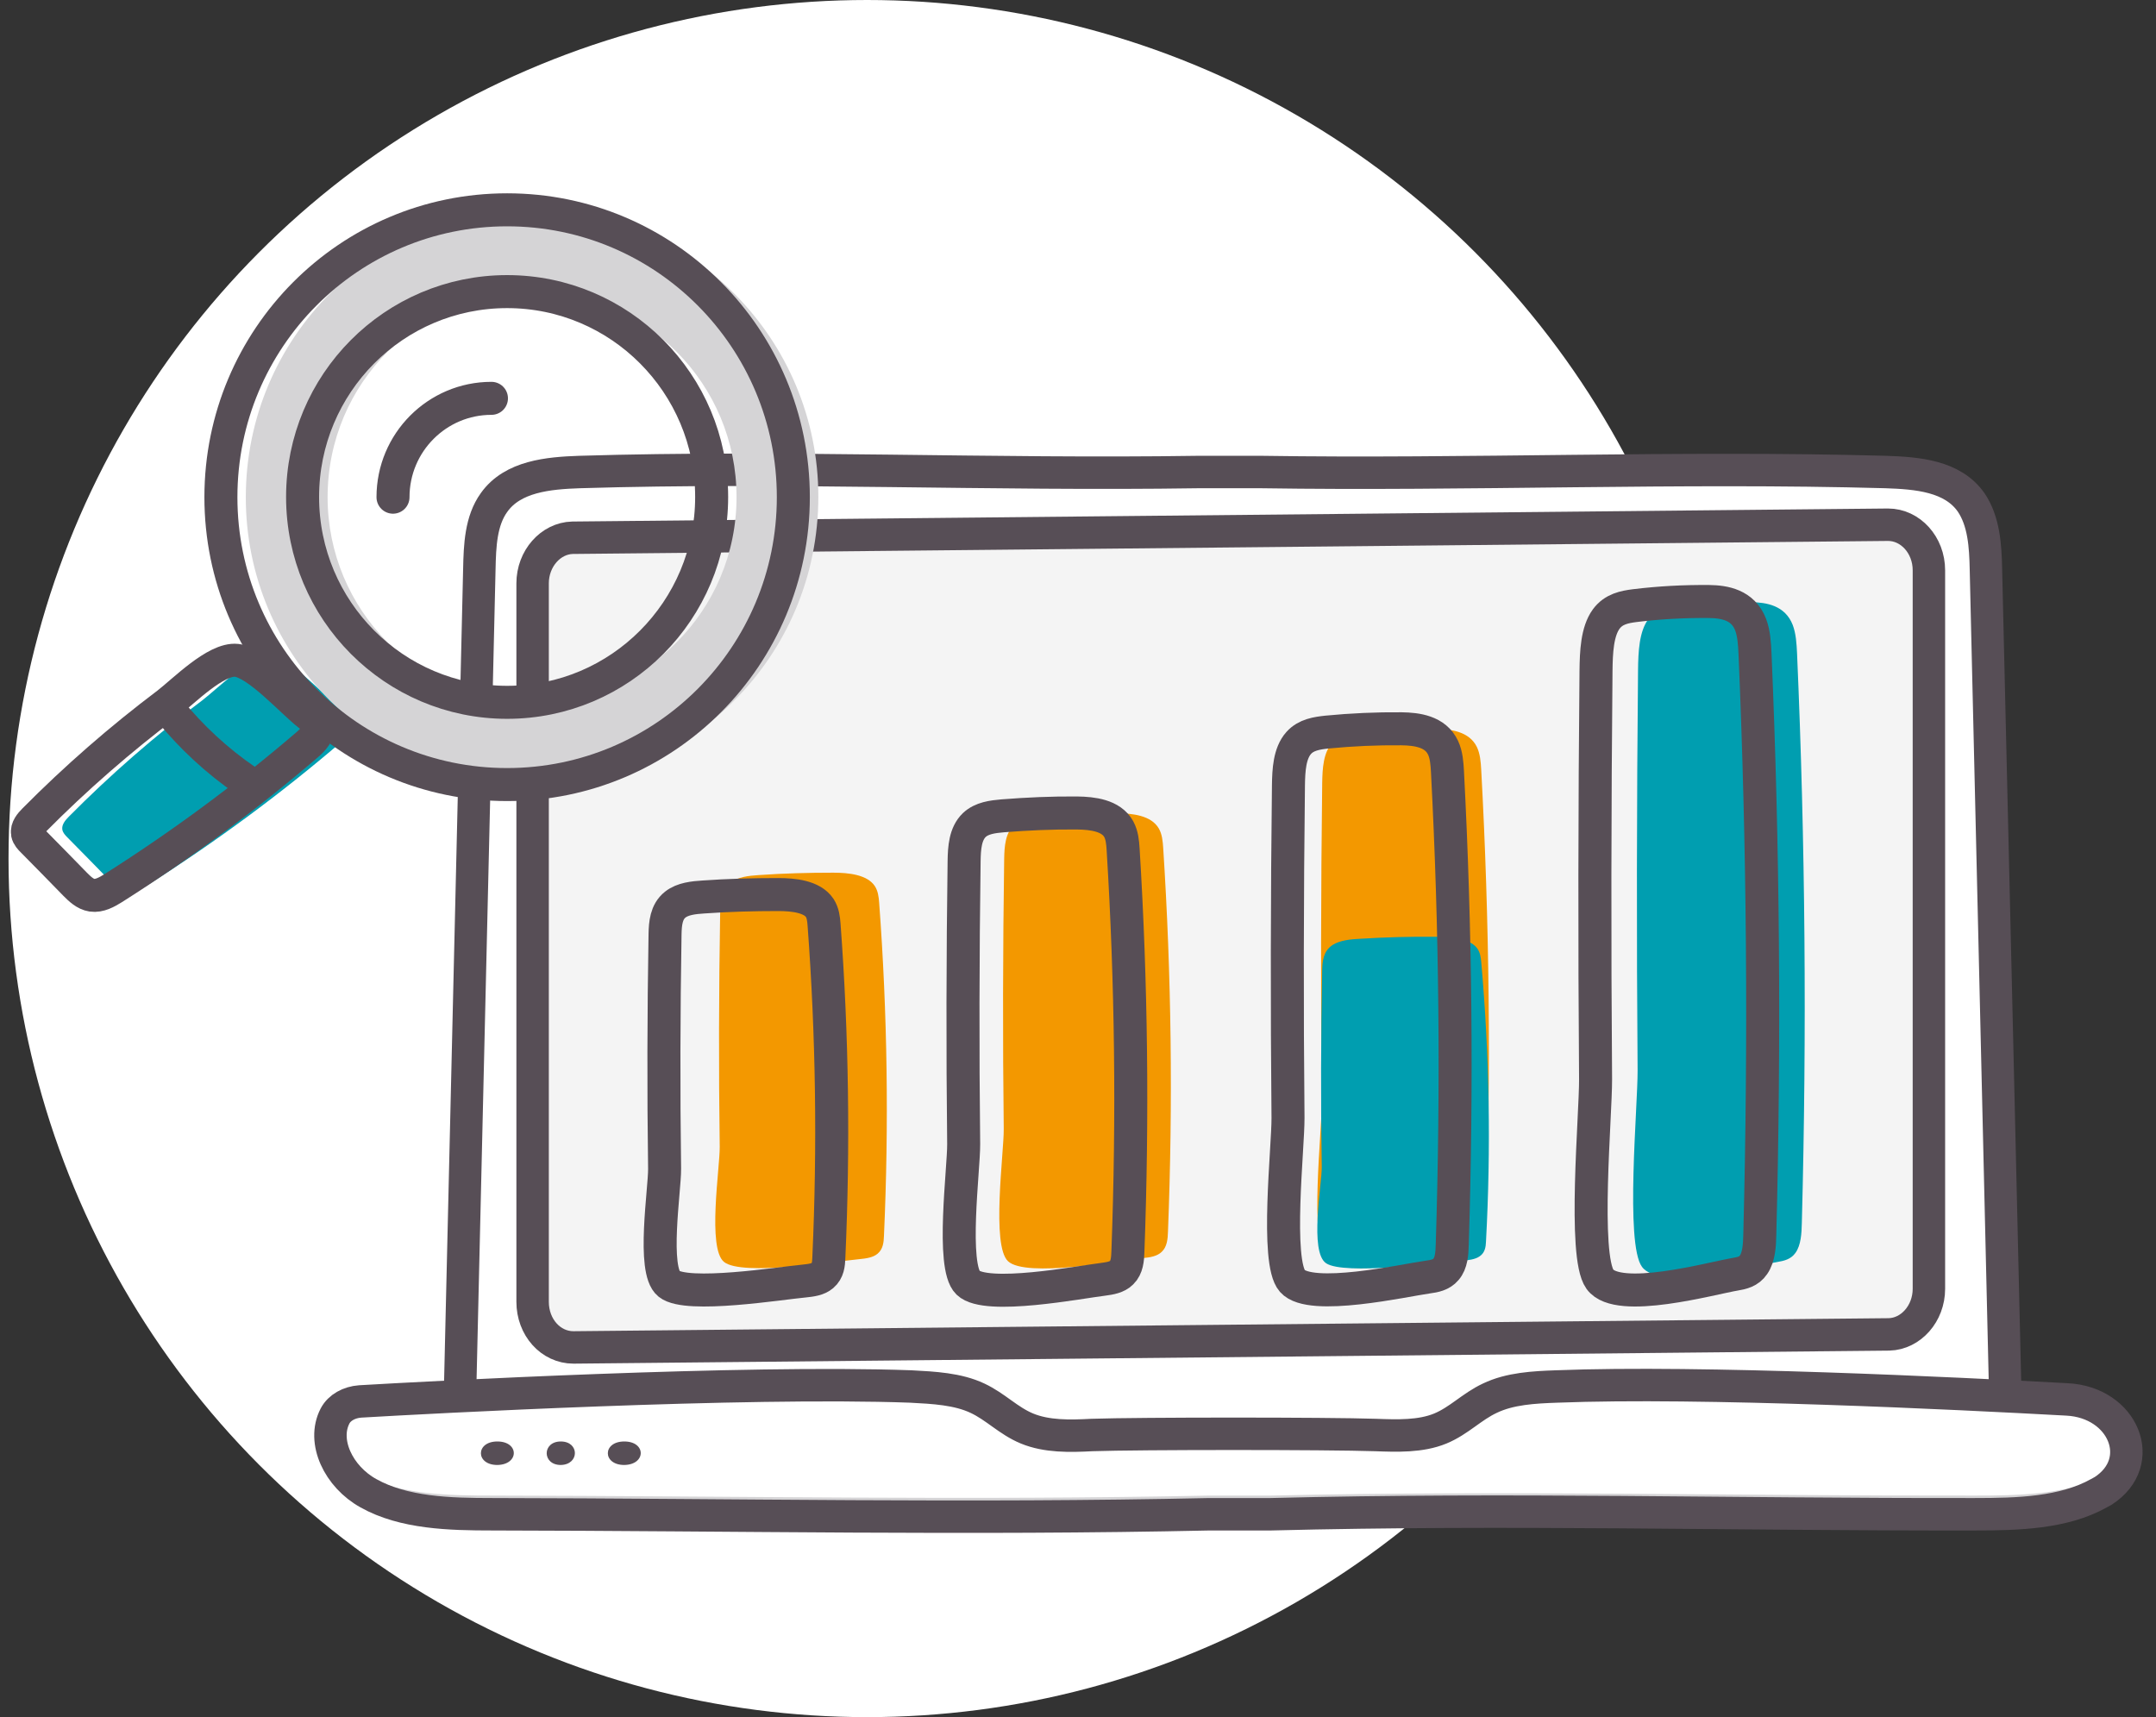
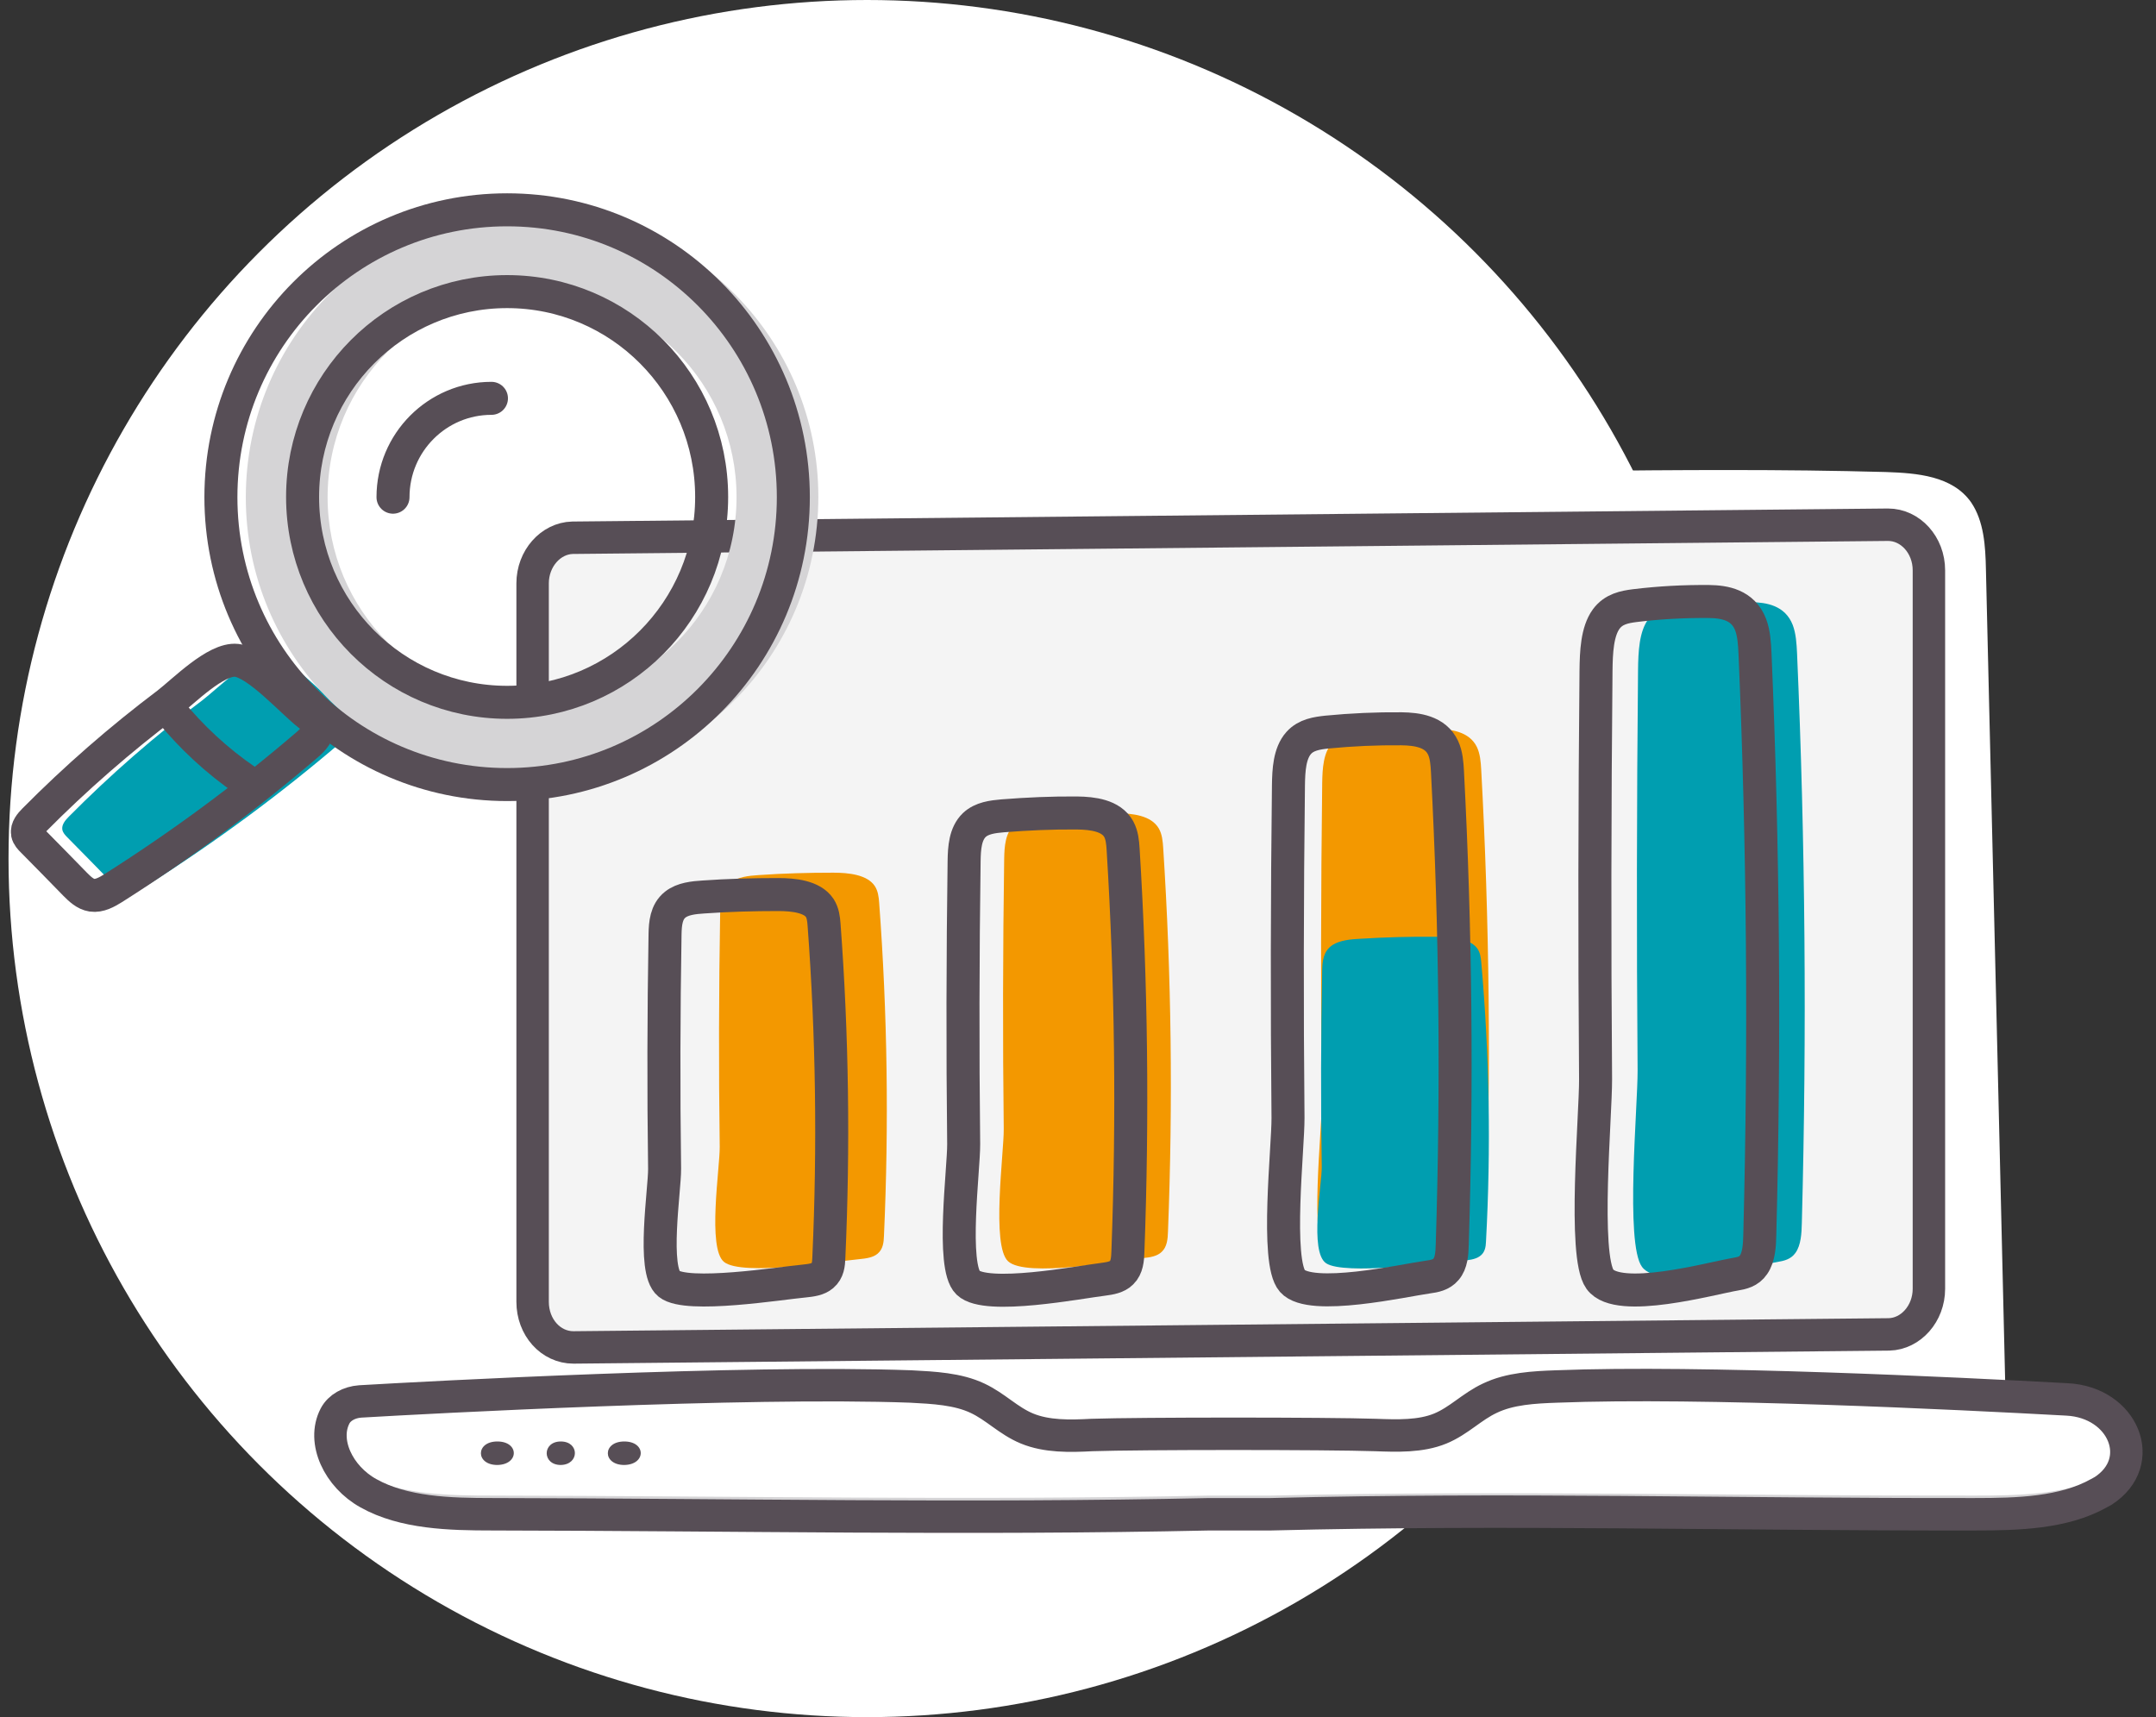
<svg xmlns="http://www.w3.org/2000/svg" width="113" height="90" viewBox="0 0 113 90" fill="none">
  <rect x="0" y="0" width="113" height="90" fill="#333333" stroke="none" />
  <circle cx="45.447" cy="45" r="45" fill="white" />
  <path d="M105.115 73.268C104.781 58.789 104.421 44.311 104.086 29.833C104.061 28.622 103.984 27.328 103.315 26.337C102.337 24.933 100.46 24.796 98.839 24.74C87.985 24.438 76.856 24.906 66.002 24.74H62.658C51.804 24.906 41.224 24.41 30.37 24.74C28.749 24.796 26.872 24.961 25.894 26.337C25.2 27.3 25.148 28.594 25.123 29.833C24.788 44.311 24.428 58.789 24.094 73.268L49.095 72.993C49.095 72.993 52.67 75.552 53.802 75.91C54.933 76.268 74.173 76.571 74.173 76.571L76.899 74.782L79.626 73.268H105.115Z" fill="white" />
  <path d="M27.915 69.589V29.264C27.915 28.687 28.319 28.231 28.83 28.231L100.183 27.502C100.695 27.502 101.098 27.958 101.098 28.535V68.859C101.098 69.437 100.695 69.893 100.183 69.893L28.83 70.622C28.319 70.652 27.915 70.166 27.915 69.589Z" fill="#F4F4F4" />
-   <path d="M105.115 73.736C104.781 59.257 104.421 44.283 104.086 29.833C104.061 28.622 103.984 27.328 103.315 26.337C102.337 24.933 100.46 24.796 98.839 24.74C87.985 24.438 76.962 24.906 66.108 24.74L62.781 24.74C51.927 24.906 41.224 24.41 30.37 24.74C28.749 24.796 26.872 24.961 25.894 26.337C25.2 27.3 25.148 28.594 25.123 29.833C24.788 44.311 24.428 59.285 24.094 73.736" stroke="#574E56" stroke-width="1.7" stroke-miterlimit="10" />
  <path d="M27.915 68.231V30.578C27.915 29.273 28.864 28.216 30.003 28.185L98.956 27.502C100.122 27.502 101.098 28.558 101.098 29.894V67.548C101.098 68.853 100.149 69.909 99.01 69.94L30.057 70.623C28.864 70.623 27.915 69.567 27.915 68.231Z" stroke="#574E56" stroke-width="1.7" stroke-miterlimit="10" />
  <path d="M17.598 76.431C18.155 77.592 21.471 79.164 23.446 79.182L103.827 79.986C108.004 80.022 111.447 77.949 111.447 75.359V75.305L17.319 75.698L17.598 76.431Z" fill="#D5D4D6" />
  <path d="M18.862 73.336C18.307 73.358 17.778 73.618 17.552 73.987C16.871 75.136 17.753 76.697 19.315 77.456C21.179 78.344 23.573 78.388 25.815 78.388C38.613 78.409 50.756 78.648 63.378 78.388H66.603C79.199 78.106 90.712 78.409 103.51 78.388C105.752 78.388 108.146 78.344 110.01 77.456C110.086 77.412 110.161 77.369 110.237 77.347C112.58 76.046 111.295 73.401 108.322 73.249C102.503 72.967 89.175 72.425 81.567 72.664C80.383 72.707 79.123 72.751 78.065 73.163C77.108 73.531 76.428 74.182 75.445 74.528C74.412 74.897 73.203 74.854 72.044 74.81C69.575 74.724 59.674 74.724 57.18 74.81C56.021 74.854 54.812 74.897 53.779 74.528C52.822 74.203 52.116 73.553 51.159 73.163C50.126 72.729 48.867 72.707 47.657 72.664C38.966 72.36 22.489 73.141 18.862 73.336Z" fill="white" />
  <path d="M18.872 73.454C18.306 73.496 17.792 73.772 17.56 74.217C16.866 75.552 17.74 77.396 19.309 78.265C21.162 79.303 23.554 79.367 25.817 79.367C38.627 79.388 50.768 79.642 63.398 79.367H66.613C79.191 79.049 90.715 79.388 103.499 79.367C105.762 79.367 108.155 79.303 110.007 78.265C110.084 78.222 110.161 78.18 110.238 78.138C112.579 76.612 111.293 73.496 108.335 73.348C102.521 73.03 89.171 72.373 81.583 72.67C80.4 72.712 79.14 72.776 78.085 73.284C77.133 73.729 76.465 74.471 75.487 74.874C74.458 75.298 73.224 75.255 72.092 75.213C69.597 75.128 59.694 75.128 57.224 75.213C56.067 75.276 54.858 75.298 53.829 74.874C52.852 74.471 52.183 73.729 51.231 73.284C50.202 72.797 48.942 72.733 47.733 72.67C38.987 72.352 22.499 73.242 18.872 73.454Z" stroke="#574E56" stroke-width="1.7" stroke-miterlimit="10" />
  <path d="M26.067 75.552C24.918 75.552 24.918 76.784 26.067 76.784C27.217 76.764 27.217 75.552 26.067 75.552Z" fill="#574E56" />
  <path d="M29.392 75.552C28.407 75.552 28.407 76.784 29.392 76.784C30.378 76.764 30.378 75.552 29.392 75.552Z" fill="#574E56" />
  <path d="M32.72 75.552C31.57 75.552 31.57 76.784 32.72 76.784C33.87 76.764 33.87 75.552 32.72 75.552Z" fill="#574E56" />
  <g clip-path="url(#clip0)">
    <path d="M37.745 47.826C37.756 47.265 37.802 46.646 38.281 46.267C38.669 45.958 39.24 45.901 39.765 45.866C41.067 45.775 42.368 45.74 43.67 45.74C44.48 45.74 45.451 45.843 45.85 46.44C46.021 46.703 46.056 47.013 46.078 47.311C46.512 53.122 46.592 58.957 46.33 64.779C46.318 65.112 46.284 65.467 45.999 65.708C45.759 65.914 45.394 65.96 45.051 65.995C43.807 66.109 38.898 66.9 37.95 66.144C37.06 65.433 37.733 61.203 37.722 60.114C37.665 56.022 37.676 51.93 37.745 47.826Z" fill="#F39800" />
    <path d="M52.631 45.007C52.643 44.365 52.688 43.654 53.168 43.218C53.556 42.863 54.127 42.794 54.652 42.76C55.953 42.657 57.255 42.611 58.556 42.622C59.367 42.634 60.337 42.737 60.737 43.425C60.908 43.723 60.942 44.09 60.965 44.434C61.399 51.128 61.479 57.845 61.216 64.55C61.205 64.929 61.171 65.353 60.885 65.616C60.646 65.846 60.28 65.903 59.938 65.937C58.693 66.075 53.784 66.98 52.837 66.109C51.946 65.295 52.62 60.412 52.608 59.174C52.551 54.452 52.563 49.729 52.631 45.007Z" fill="#F39800" />
    <path d="M69.299 41.041C69.311 40.284 69.356 39.436 69.836 38.92C70.224 38.507 70.795 38.427 71.32 38.37C72.621 38.244 73.923 38.186 75.224 38.198C76.035 38.209 77.005 38.335 77.405 39.149C77.576 39.505 77.61 39.929 77.633 40.341C78.067 48.273 78.147 56.228 77.884 64.172C77.873 64.619 77.839 65.112 77.553 65.433C77.314 65.708 76.948 65.777 76.606 65.811C75.361 65.972 70.452 67.049 69.505 66.017C68.614 65.043 69.288 59.278 69.276 57.799C69.219 52.228 69.231 46.634 69.299 41.041Z" fill="#F39800" />
    <path d="M69.299 50.841C69.311 50.371 69.356 49.855 69.836 49.534C70.224 49.282 70.795 49.225 71.32 49.202C72.621 49.122 73.923 49.087 75.224 49.099C76.035 49.099 77.005 49.179 77.405 49.683C77.576 49.901 77.61 50.165 77.633 50.417C78.067 55.3 78.147 60.183 77.884 65.066C77.873 65.341 77.839 65.651 77.553 65.846C77.314 66.017 76.948 66.052 76.606 66.086C75.361 66.189 70.452 66.843 69.505 66.212C68.614 65.616 69.288 62.063 69.276 61.157C69.219 57.707 69.231 54.268 69.299 50.841Z" fill="#009EB0" />
    <path d="M85.853 35.114C85.864 34.163 85.91 33.108 86.389 32.455C86.778 31.939 87.349 31.836 87.874 31.767C89.175 31.618 90.477 31.55 91.778 31.561C92.589 31.573 93.559 31.733 93.959 32.753C94.13 33.2 94.164 33.739 94.187 34.243C94.621 44.17 94.701 54.142 94.438 64.08C94.427 64.642 94.392 65.261 94.107 65.662C93.867 66.006 93.502 66.086 93.159 66.144C91.915 66.35 87.006 67.691 86.058 66.396C85.168 65.181 85.841 57.948 85.83 56.102C85.773 49.11 85.784 42.118 85.853 35.114Z" fill="#009EB0" />
    <path d="M34.856 48.973C34.867 48.411 34.913 47.792 35.392 47.414C35.781 47.104 36.351 47.047 36.877 47.013C38.178 46.921 39.48 46.886 40.781 46.886C41.592 46.886 42.562 46.99 42.962 47.586C43.133 47.849 43.167 48.159 43.19 48.457C43.624 54.268 43.704 60.103 43.441 65.926C43.43 66.258 43.395 66.614 43.11 66.854C42.87 67.061 42.505 67.106 42.162 67.141C40.918 67.255 36.009 68.046 35.061 67.29C34.171 66.579 34.844 62.349 34.833 61.261C34.776 57.168 34.787 53.076 34.856 48.973Z" stroke="#574E56" stroke-width="1.73" stroke-miterlimit="10" stroke-linecap="round" stroke-linejoin="round" />
    <path d="M50.531 45.121C50.542 44.445 50.588 43.7 51.067 43.241C51.455 42.875 52.026 42.806 52.551 42.76C53.853 42.657 55.154 42.599 56.456 42.611C57.266 42.622 58.237 42.737 58.636 43.459C58.808 43.78 58.842 44.147 58.865 44.514C59.298 51.529 59.378 58.567 59.116 65.593C59.104 65.995 59.07 66.43 58.785 66.705C58.545 66.946 58.18 67.003 57.837 67.049C56.593 67.198 51.684 68.15 50.736 67.233C49.846 66.373 50.519 61.261 50.508 59.965C50.451 55.013 50.462 50.073 50.531 45.121Z" stroke="#574E56" stroke-width="1.73" stroke-miterlimit="10" />
    <path d="M67.53 41.155C67.541 40.364 67.587 39.482 68.066 38.943C68.454 38.507 69.025 38.427 69.55 38.37C70.852 38.244 72.153 38.186 73.455 38.198C74.265 38.209 75.236 38.335 75.635 39.195C75.807 39.562 75.841 40.009 75.864 40.433C76.297 48.686 76.377 56.962 76.115 65.227C76.103 65.697 76.069 66.212 75.784 66.533C75.544 66.82 75.179 66.889 74.836 66.934C73.592 67.106 68.683 68.218 67.735 67.141C66.845 66.132 67.518 60.126 67.507 58.59C67.45 52.79 67.461 46.978 67.53 41.155Z" stroke="#574E56" stroke-width="1.73" stroke-miterlimit="10" />
    <path d="M83.65 35.149C83.661 34.186 83.707 33.097 84.186 32.444C84.575 31.916 85.145 31.813 85.671 31.744C86.972 31.584 88.273 31.515 89.575 31.527C90.385 31.538 91.356 31.699 91.755 32.742C91.927 33.2 91.961 33.739 91.984 34.266C92.418 44.388 92.498 54.555 92.235 64.688C92.224 65.261 92.189 65.891 91.904 66.293C91.664 66.648 91.299 66.728 90.956 66.785C89.712 66.992 84.803 68.367 83.855 67.049C82.965 65.811 83.638 58.441 83.627 56.561C83.57 49.42 83.581 42.29 83.65 35.149Z" stroke="#574E56" stroke-width="1.73" stroke-miterlimit="10" />
    <path d="M3.61 42.8C3.427 42.984 3.222 43.224 3.267 43.488C3.301 43.649 3.416 43.775 3.53 43.889C4.272 44.646 5.025 45.402 5.767 46.17C6.019 46.423 6.293 46.686 6.646 46.743C7.035 46.801 7.423 46.583 7.754 46.377C11.316 44.119 14.718 41.608 17.926 38.857C18.234 38.594 18.576 38.227 18.474 37.837C18.417 37.596 18.211 37.436 18.017 37.287C17.115 36.588 15.334 34.559 14.227 34.433C13.142 34.318 11.43 36.072 10.608 36.702C8.131 38.559 5.79 40.6 3.61 42.8Z" fill="#009EB0" />
    <path d="M1.783 42.989C1.6 43.173 1.394 43.413 1.44 43.677C1.474 43.837 1.588 43.952 1.703 44.067C2.445 44.823 3.198 45.58 3.94 46.348C4.191 46.6 4.465 46.864 4.819 46.921C5.207 46.978 5.596 46.76 5.927 46.554C9.489 44.296 12.891 41.786 16.099 39.035C16.407 38.771 16.749 38.404 16.647 38.014C16.59 37.774 16.384 37.613 16.19 37.464C15.288 36.765 13.507 34.736 12.4 34.61C11.315 34.495 9.603 36.249 8.781 36.88C6.303 38.748 3.963 40.788 1.783 42.989Z" stroke="#574E56" stroke-width="1.73" stroke-miterlimit="10" />
    <path d="M8.861 37.201C10.014 38.622 11.373 39.883 12.88 40.914" stroke="#574E56" stroke-width="1.73" stroke-miterlimit="10" />
    <path d="M28.646 11.009C20.369 10.585 13.325 16.981 12.903 25.291C12.48 33.601 18.851 40.674 27.128 41.098C35.404 41.522 42.448 35.126 42.871 26.816C43.293 18.505 36.923 11.433 28.646 11.009ZM27.344 36.799C21.431 36.501 16.887 31.446 17.184 25.509C17.481 19.571 22.515 15.009 28.429 15.307C34.343 15.605 38.886 20.66 38.59 26.598C38.293 32.535 33.258 37.097 27.344 36.799Z" fill="#D5D4D6" />
    <path d="M26.579 10.997C18.291 10.997 11.578 17.737 11.578 26.059C11.578 34.381 18.291 41.121 26.579 41.121C34.867 41.121 41.58 34.381 41.58 26.059C41.58 17.737 34.867 10.997 26.579 10.997ZM26.579 36.811C20.666 36.811 15.859 31.997 15.859 26.047C15.859 20.11 20.654 15.284 26.579 15.284C32.493 15.284 37.299 20.099 37.299 26.047C37.299 31.997 32.504 36.811 26.579 36.811Z" stroke="#574E56" stroke-width="1.73" stroke-miterlimit="10" />
    <path d="M20.598 26.059C20.598 23.193 22.915 20.878 25.758 20.878" stroke="#574E56" stroke-width="1.73" stroke-miterlimit="10" stroke-linecap="round" stroke-linejoin="round" />
  </g>
  <defs>
    <clipPath id="clip0">
      <rect width="94.128" height="58.608" fill="white" transform="translate(0.447 10)" />
    </clipPath>
  </defs>
</svg>